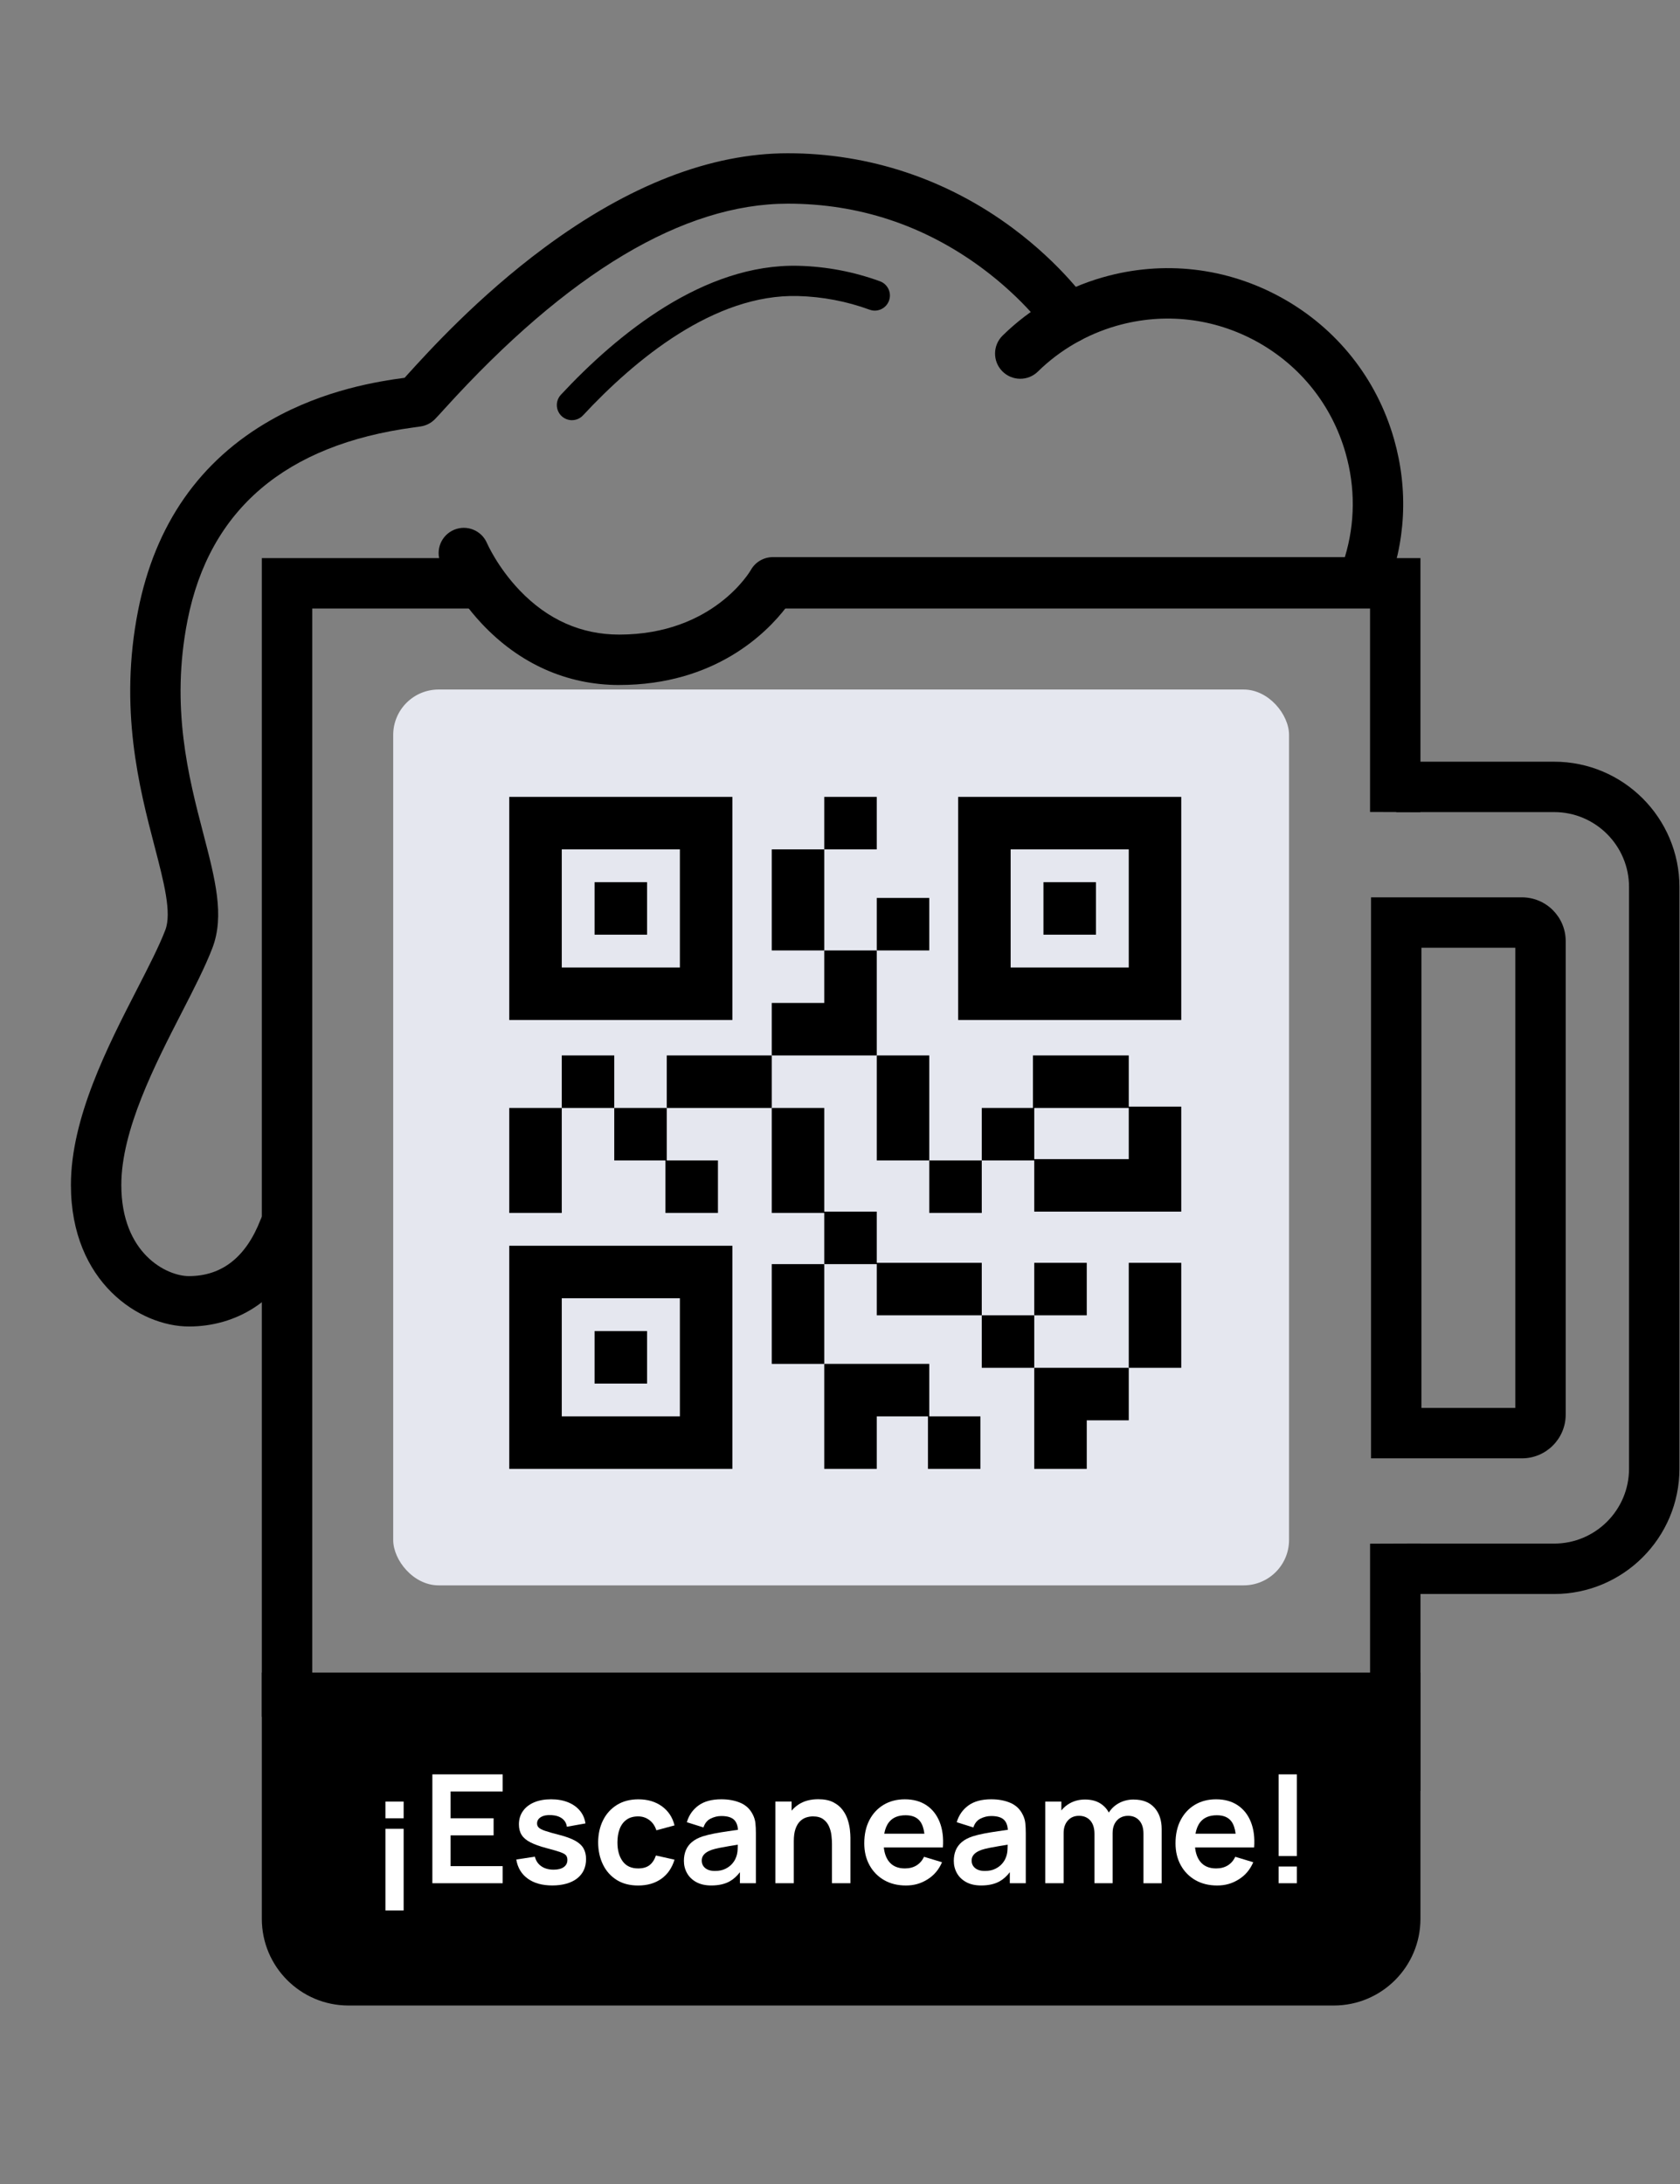
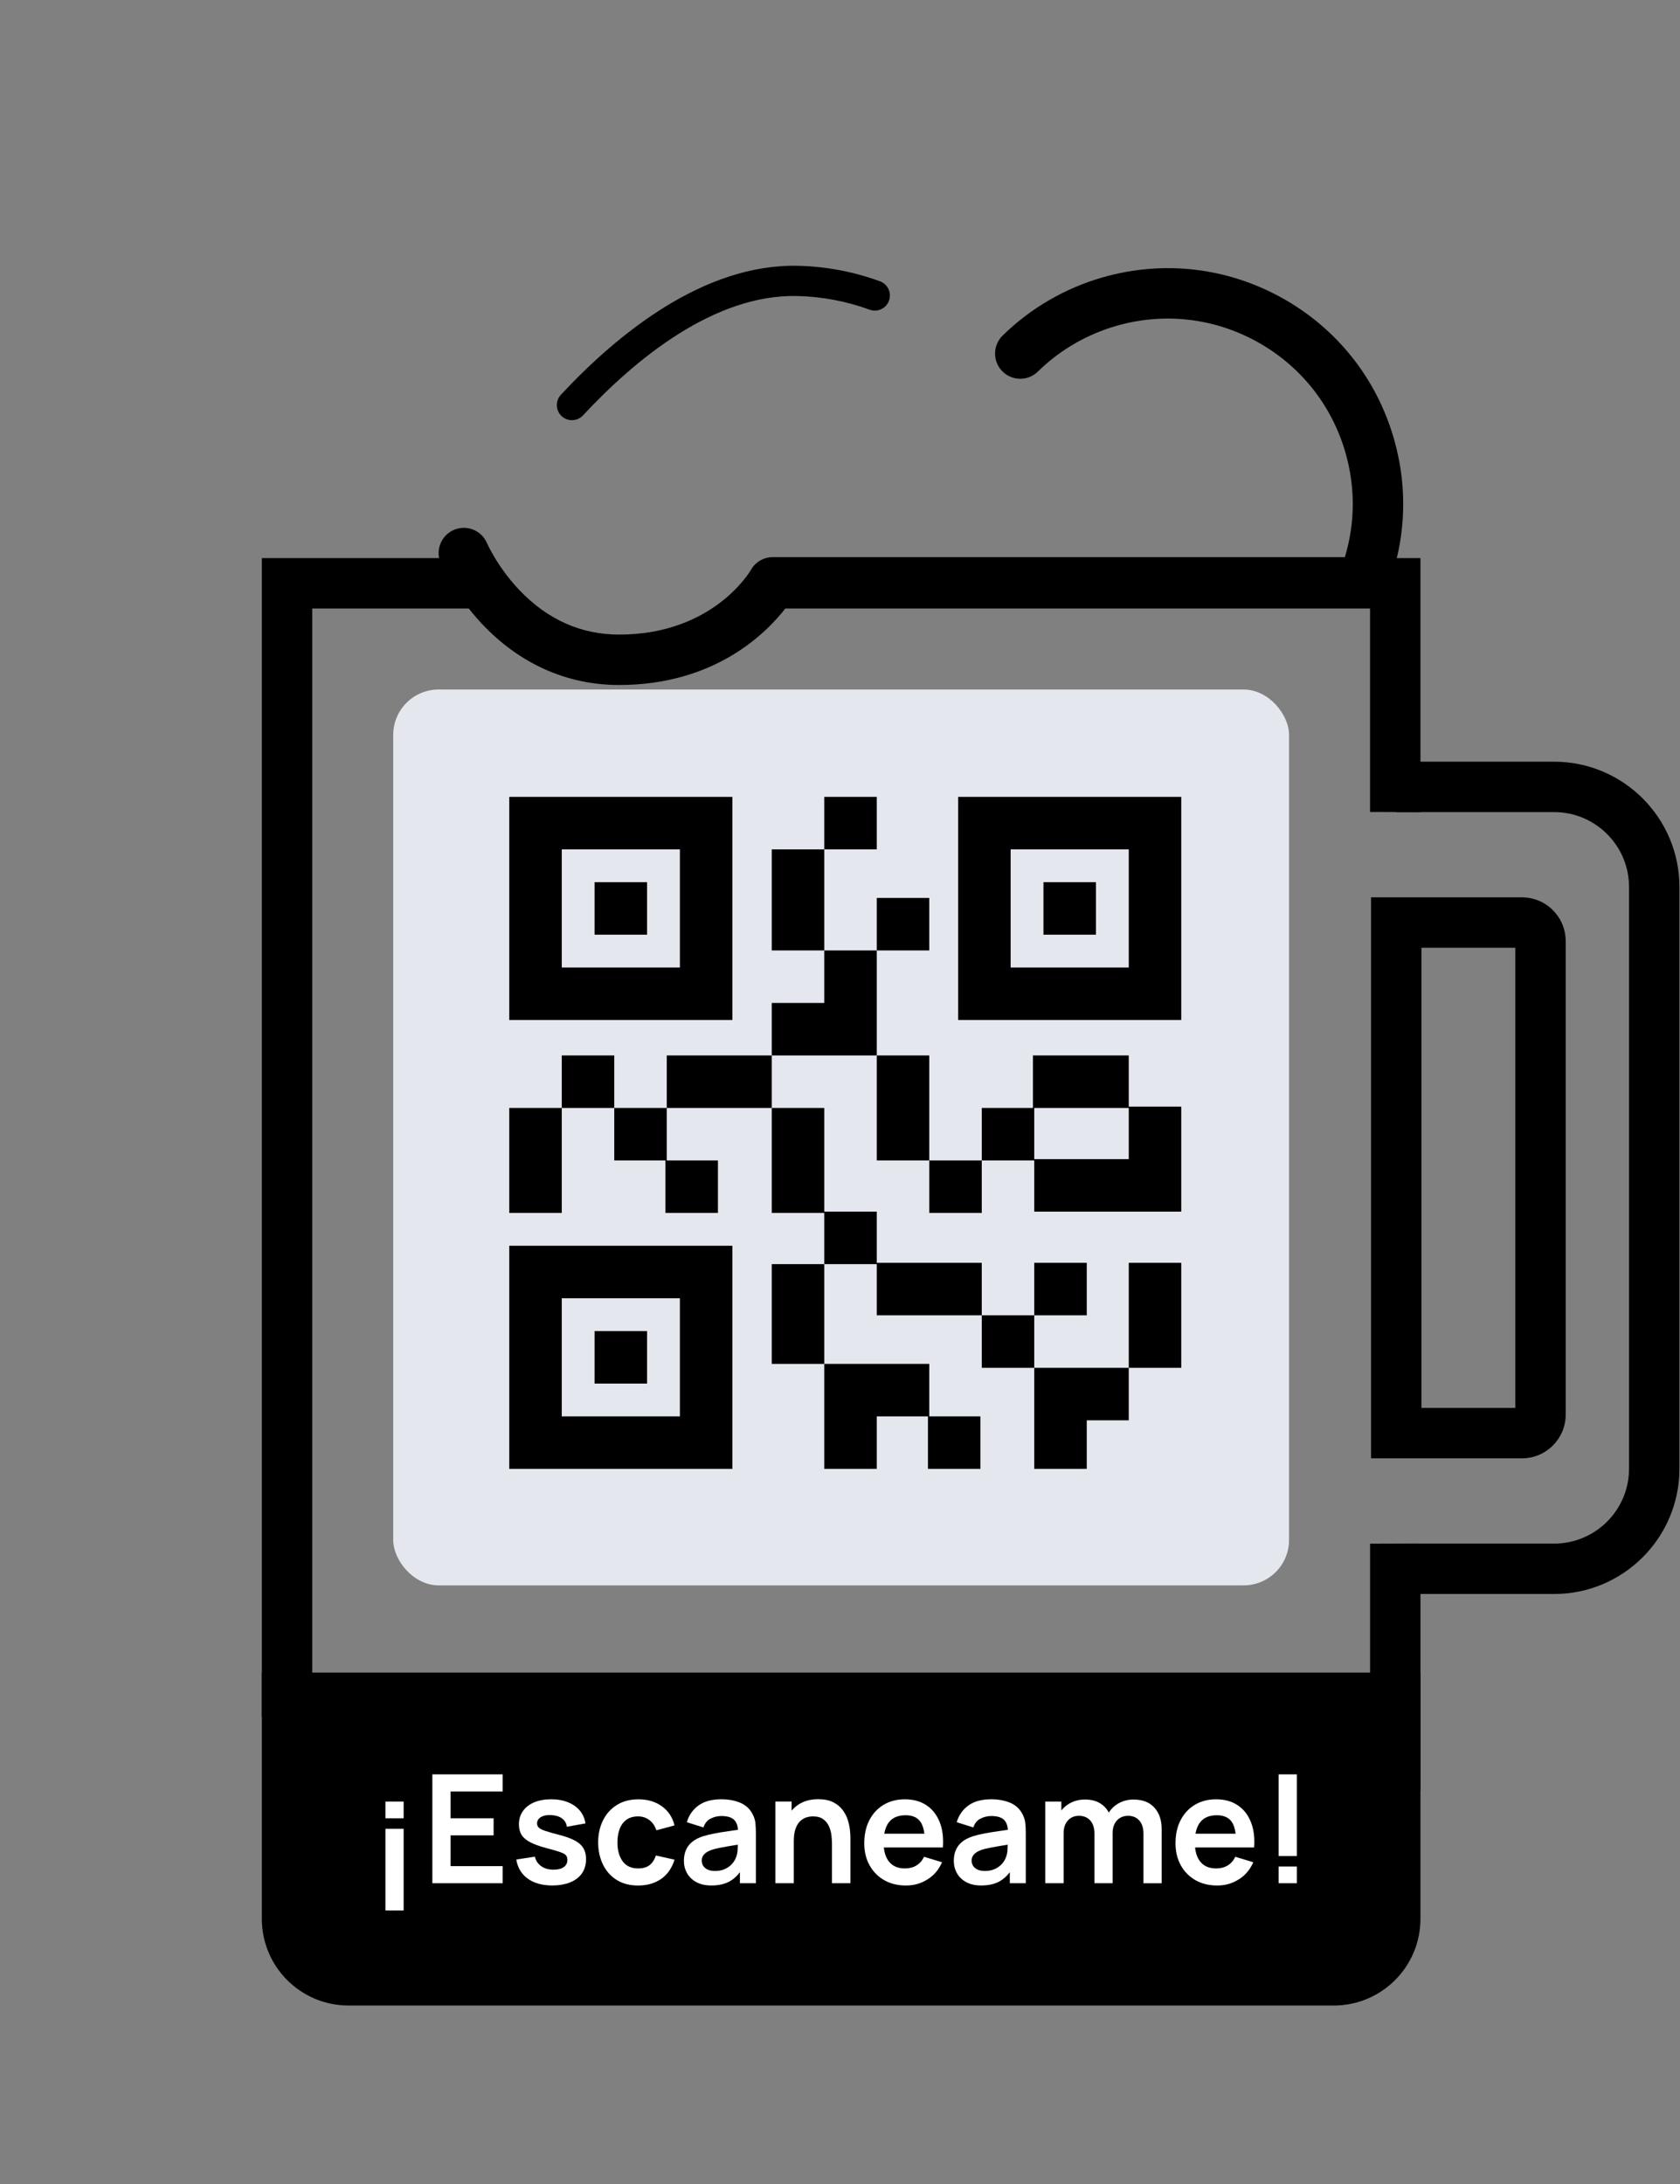
<svg xmlns="http://www.w3.org/2000/svg" id="TEXTO" viewBox="0 0 1000 1300">
  <rect x="0" y="0" width="1000" height="1300" fill="#808080" stroke="none" />
  <g>
    <path d="M845.5,483.42v-151.2H469.88c-.07,.14-.13,.28-.21,.42-6.44,11.55-14.36,21.2-24.61,29.58h370.44v121.1l30,.1Z" />
    <polygon points="815.52 1065.96 815.52 918.86 845.52 918.76 845.52 1065.96 815.52 1065.96" />
    <path d="M185.85,1021.88V362.22h110.12c-5.01-6.58-10.1-13.12-14.47-20.14-2.05-3.29-3.92-6.56-5.63-9.86h-120.02V1021.88h30Z" />
    <rect x="234.05" y="410.43" width="533.24" height="533.24" rx="27.03" ry="27.03" fill="#e5e7ef" />
    <path d="M793.9,1193.76H207.45c-28.5,0-51.6-23.1-51.6-51.6v-146.59H845.5v146.59c0,28.5-23.1,51.6-51.6,51.6Z" />
  </g>
  <g>
-     <path d="M112.42,789.58c-29.16,0-70.21-26.14-70.21-84.26,0-39.83,21.83-82.36,39.38-116.53,6.76-13.18,13.16-25.63,16.82-35.23,3.91-10.23-.88-28.58-6.42-49.83-9.01-34.54-21.35-81.86-9.78-140.39,10.1-51.08,36.67-89.2,78.98-113.27,32.21-18.33,64.63-23.15,79.65-25.19,.51-.56,1.04-1.15,1.6-1.77,12.59-13.89,42.09-46.42,81.51-75.64,50.34-37.32,99.13-56.24,145.02-56.24,48.39,0,94.67,15.41,133.85,44.56,29.64,22.05,44.91,44.25,45.55,45.19,4.66,6.85,2.89,16.18-3.96,20.84-6.85,4.66-16.18,2.88-20.84-3.96-.11-.16-13.64-19.6-39.56-38.67-34.24-25.19-72.94-37.96-115.04-37.96-62.15,0-130.89,41.06-204.3,122.03-2.73,3.01-4.53,5-5.88,6.35-2.26,2.26-5.17,3.73-8.33,4.22-1.12,.17-2.53,.36-4.18,.59-76.33,10.29-121.63,48.9-134.65,114.75-10.24,51.79,.64,93.49,9.38,127,7.12,27.31,12.75,48.89,5.42,68.1-4.26,11.14-11.01,24.3-18.16,38.23-16.07,31.3-36.06,70.25-36.06,102.83,0,41,27.09,54.26,40.21,54.26,19.69,0,34.06-11.33,42.7-33.67,2.99-7.73,11.67-11.57,19.4-8.58,7.73,2.99,11.57,11.67,8.58,19.4-7.2,18.63-17.93,32.66-31.89,41.68-11.3,7.31-24.71,11.17-38.79,11.17Z" />
    <path d="M368.57,407.74c-31.09,0-59.37-12.62-81.79-36.51-16.56-17.64-24.19-35.46-24.51-36.21-3.22-7.63,.35-16.43,7.98-19.65,7.63-3.23,16.43,.35,19.65,7.98,.04,.09,6.23,14.27,19.39,28.03,16.72,17.49,36.66,26.35,59.27,26.35,56.2,0,78.15-38.06,78.37-38.44,2.65-4.74,7.66-7.67,13.09-7.67h340.49c6.13-20.2,6.29-41.46,.39-62.06-8.1-28.3-26.74-51.75-52.47-66.04-25.74-14.28-55.5-17.69-83.8-9.59-17.64,5.05-33.84,14.46-46.83,27.23-5.91,5.81-15.41,5.72-21.21-.19-5.81-5.91-5.72-15.41,.19-21.21,16.55-16.26,37.17-28.25,59.6-34.67,36-10.31,73.87-5.97,106.61,12.2,32.75,18.17,56.45,48.01,66.76,84.01,8.67,30.31,7.04,61.75-4.72,90.93-2.29,5.67-7.79,9.39-13.91,9.39H467.9c-11.4,14.9-42.1,46.11-99.33,46.11Z" />
  </g>
  <path d="M340.45,250.11c-2.2,0-4.4-.8-6.13-2.41-3.64-3.39-3.84-9.08-.46-12.72,33.35-35.84,84.99-78.24,141.54-76.76,16.58,.44,32.86,3.54,48.4,9.22,4.67,1.71,7.07,6.88,5.36,11.54-1.71,4.67-6.87,7.07-11.54,5.36-13.7-5.01-28.07-7.75-42.69-8.13-49.83-1.35-97.07,37.9-127.89,71.02-1.77,1.91-4.18,2.87-6.59,2.87Z" />
  <path d="M925.1,948.81h-94.01v-30h94.01c24.57,0,44.56-19.99,44.56-44.56v-346.3c0-24.57-19.99-44.56-44.56-44.56h-94.01v-30h94.01c41.11,0,74.56,33.45,74.56,74.56v346.3c0,41.12-33.45,74.56-74.56,74.56Z" />
  <path d="M905.92,868.06h-89.83v-333.93h89.83c14.36,0,26.04,11.68,26.04,26.04v281.85c0,14.36-11.68,26.04-26.04,26.04Zm-59.83-30h55.87v-273.93h-55.87v273.93Z" />
  <g>
    <rect x="229.42" y="1088.57" width="10.84" height="48.6" fill="#fff" />
    <rect x="229.42" y="1072.37" width="10.84" height="9.94" fill="#fff" />
    <polygon points="257.36 1120.97 299.21 1120.97 299.21 1110.8 268.21 1110.8 268.21 1092.48 293.81 1092.48 293.81 1082.31 268.21 1082.31 268.21 1066.34 299.21 1066.34 299.21 1056.17 257.36 1056.17 257.36 1120.97" fill="#fff" />
    <path d="M342.25,1095.61c-2.33-1.27-5.42-2.41-9.29-3.4-3.78-.96-6.62-1.77-8.53-2.43-1.91-.66-3.17-1.32-3.8-1.98-.63-.66-.95-1.46-.95-2.38,0-1.65,.78-2.93,2.34-3.85,1.56-.92,3.61-1.3,6.17-1.15,2.67,.15,4.81,.83,6.41,2.03,1.6,1.2,2.54,2.83,2.81,4.9l11.07-1.98c-.42-2.91-1.53-5.45-3.33-7.61-1.8-2.16-4.16-3.83-7.09-5s-6.28-1.75-10.06-1.75-7.23,.61-10.08,1.82c-2.85,1.22-5.07,2.95-6.66,5.2s-2.38,4.89-2.38,7.92c0,2.43,.52,4.5,1.58,6.21,1.05,1.71,2.77,3.19,5.17,4.43s5.64,2.41,9.72,3.49c3.66,.96,6.38,1.75,8.15,2.38,1.77,.63,2.92,1.28,3.44,1.96,.52,.67,.79,1.57,.79,2.68,0,1.8-.71,3.22-2.14,4.25-1.43,1.04-3.44,1.55-6.05,1.55-2.97,0-5.43-.69-7.38-2.07-1.95-1.38-3.21-3.27-3.78-5.67l-11.07,1.71c.81,4.89,3.09,8.68,6.84,11.38,3.75,2.7,8.62,4.05,14.62,4.05s11.18-1.39,14.74-4.18c3.55-2.79,5.33-6.63,5.33-11.52,0-2.52-.52-4.66-1.55-6.43-1.03-1.77-2.71-3.29-5.04-4.57Z" fill="#fff" />
    <path d="M372.88,1083.19c1.83-1.33,4.16-2,6.98-2,2.49,0,4.71,.73,6.66,2.18,1.95,1.46,3.34,3.49,4.18,6.1l10.8-2.92c-1.17-4.8-3.67-8.59-7.49-11.36-3.83-2.78-8.5-4.16-14.02-4.16-4.92,0-9.17,1.1-12.74,3.31s-6.32,5.24-8.26,9.09c-1.94,3.86-2.92,8.27-2.95,13.25,.03,4.89,.98,9.27,2.86,13.14s4.58,6.92,8.12,9.16c3.54,2.24,7.81,3.35,12.83,3.35,5.43,0,10.02-1.33,13.77-3.98,3.75-2.65,6.38-6.46,7.88-11.41l-11.07-2.47c-.84,2.49-2.09,4.39-3.76,5.71s-3.94,1.98-6.82,1.98c-4.08,0-7.16-1.42-9.23-4.27-2.07-2.85-3.1-6.58-3.1-11.21,0-2.97,.43-5.62,1.3-7.96,.87-2.34,2.22-4.18,4.05-5.51Z" fill="#fff" />
    <path d="M448.07,1080.06c-1.59-3.21-4.03-5.52-7.31-6.93s-7.09-2.12-11.41-2.12c-5.73,0-10.28,1.25-13.66,3.74s-5.66,5.79-6.86,9.9l9.9,3.11c.81-2.49,2.23-4.25,4.28-5.26,2.04-1.02,4.15-1.53,6.34-1.53,3.63,0,6.21,.79,7.74,2.38,1.27,1.32,2,3.26,2.19,5.81-1.95,.29-3.87,.57-5.72,.83-3.08,.44-5.92,.91-8.55,1.42-2.62,.51-4.91,1.08-6.86,1.71-2.58,.87-4.68,1.99-6.3,3.35-1.62,1.37-2.82,2.99-3.6,4.86-.78,1.88-1.17,3.98-1.17,6.32,0,2.67,.62,5.12,1.87,7.33,1.24,2.22,3.08,4,5.51,5.33,2.43,1.33,5.4,2,8.91,2,4.38,0,8.03-.82,10.96-2.45,2.25-1.26,4.28-3.08,6.1-5.45v6.55h9.5v-29.83c0-2.1-.09-4.04-.27-5.83s-.71-3.53-1.58-5.24Zm-9.99,25.56c-.36,1.11-1.06,2.29-2.09,3.55s-2.42,2.33-4.16,3.2-3.84,1.3-6.3,1.3c-1.71,0-3.14-.27-4.3-.81-1.16-.54-2.03-1.27-2.63-2.18-.6-.92-.9-1.97-.9-3.17,0-1.05,.23-1.96,.7-2.75,.46-.78,1.13-1.47,2-2.07,.87-.6,1.94-1.12,3.2-1.58,1.29-.42,2.77-.8,4.46-1.15,1.68-.34,3.69-.71,6.03-1.1,1.49-.25,3.2-.52,5.07-.82-.02,.83-.05,1.76-.09,2.82-.08,1.79-.4,3.37-.97,4.75Z" fill="#fff" />
    <path d="M504.63,1083.3c-.66-2.1-1.68-4.08-3.06-5.94-1.38-1.86-3.24-3.39-5.58-4.59-2.34-1.2-5.31-1.8-8.91-1.8-4.56,0-8.4,1-11.52,2.99-1.68,1.07-3.13,2.35-4.37,3.81v-5.41h-9.67v48.6h10.98v-24.97c0-2.97,.33-5.41,.99-7.31s1.54-3.41,2.63-4.5c1.09-1.09,2.32-1.87,3.67-2.32,1.35-.45,2.71-.67,4.09-.67,2.58,0,4.63,.56,6.14,1.67,1.51,1.11,2.65,2.53,3.42,4.25,.76,1.73,1.25,3.52,1.46,5.38,.21,1.86,.32,3.56,.32,5.08v23.4h10.98v-27.13c0-1.17-.1-2.69-.29-4.57-.2-1.88-.62-3.86-1.28-5.96Z" fill="#fff" />
    <path d="M551.46,1074.55c-3.53-2.35-7.81-3.53-12.85-3.53-4.77,0-8.97,1.08-12.6,3.24s-6.46,5.2-8.5,9.11c-2.04,3.92-3.06,8.53-3.06,13.84,0,4.92,1.04,9.27,3.13,13.05,2.08,3.78,4.99,6.74,8.71,8.87s8.04,3.19,12.96,3.19,8.96-1.21,12.85-3.64,6.76-5.83,8.62-10.21l-10.71-3.24c-1.05,2.25-2.54,3.97-4.48,5.15-1.94,1.19-4.24,1.78-6.91,1.78-4.14,0-7.29-1.35-9.45-4.05-1.69-2.12-2.71-4.93-3.08-8.42h35.16c.42-5.82-.23-10.87-1.94-15.17-1.71-4.29-4.33-7.61-7.85-9.97Zm-12.4,5.96c3.93,0,6.81,1.21,8.64,3.65,1.3,1.72,2.13,4.18,2.53,7.33h-23.89c.5-2.81,1.43-5.1,2.82-6.86,2.16-2.74,5.46-4.12,9.9-4.12Z" fill="#fff" />
    <path d="M608.72,1080.06c-1.59-3.21-4.03-5.52-7.31-6.93s-7.09-2.12-11.41-2.12c-5.73,0-10.28,1.25-13.66,3.74s-5.66,5.79-6.86,9.9l9.9,3.11c.81-2.49,2.23-4.25,4.28-5.26,2.04-1.02,4.15-1.53,6.34-1.53,3.63,0,6.21,.79,7.74,2.38,1.27,1.32,2,3.26,2.19,5.81-1.95,.29-3.87,.57-5.72,.83-3.08,.44-5.92,.91-8.55,1.42-2.62,.51-4.91,1.08-6.86,1.71-2.58,.87-4.68,1.99-6.3,3.35-1.62,1.37-2.82,2.99-3.6,4.86-.78,1.88-1.17,3.98-1.17,6.32,0,2.67,.62,5.12,1.87,7.33,1.24,2.22,3.08,4,5.51,5.33,2.43,1.33,5.4,2,8.91,2,4.38,0,8.03-.82,10.96-2.45,2.25-1.26,4.28-3.08,6.1-5.45v6.55h9.5v-29.83c0-2.1-.09-4.04-.27-5.83s-.71-3.53-1.58-5.24Zm-9.99,25.56c-.36,1.11-1.06,2.29-2.09,3.55s-2.42,2.33-4.16,3.2-3.84,1.3-6.3,1.3c-1.71,0-3.14-.27-4.3-.81-1.16-.54-2.03-1.27-2.63-2.18-.6-.92-.9-1.97-.9-3.17,0-1.05,.23-1.96,.7-2.75,.46-.78,1.13-1.47,2-2.07,.87-.6,1.94-1.12,3.2-1.58,1.29-.42,2.77-.8,4.46-1.15,1.68-.34,3.69-.71,6.03-1.1,1.49-.25,3.2-.52,5.07-.82-.02,.83-.05,1.76-.09,2.82-.08,1.79-.4,3.37-.97,4.75Z" fill="#fff" />
    <path d="M674.82,1071.15c-3.24,0-6.18,.72-8.82,2.16-2.49,1.36-4.47,3.23-5.99,5.59-1.2-2.25-2.89-4.06-5.06-5.43-2.45-1.54-5.48-2.32-9.11-2.32-3.3,0-6.28,.73-8.93,2.18-2.04,1.12-3.76,2.56-5.15,4.32v-5.28h-9.58v48.6h10.93v-29.92c0-3.03,.83-5.49,2.5-7.38,1.67-1.89,3.88-2.83,6.64-2.83s5.1,.94,6.75,2.83c1.65,1.89,2.47,4.53,2.47,7.92v29.38h10.8v-29.92c0-2.13,.41-3.97,1.21-5.51,.81-1.54,1.91-2.71,3.29-3.51s2.94-1.19,4.68-1.19c2.82,0,5.05,.94,6.71,2.81,1.65,1.88,2.47,4.48,2.47,7.81v29.52h10.84v-32.26c0-5.25-1.43-9.49-4.3-12.71-2.87-3.22-6.98-4.84-12.35-4.84Z" fill="#fff" />
    <path d="M736.72,1074.55c-3.53-2.35-7.81-3.53-12.85-3.53-4.77,0-8.97,1.08-12.6,3.24s-6.46,5.2-8.5,9.11c-2.04,3.92-3.06,8.53-3.06,13.84,0,4.92,1.04,9.27,3.13,13.05,2.08,3.78,4.99,6.74,8.71,8.87s8.04,3.19,12.96,3.19,8.96-1.21,12.85-3.64,6.76-5.83,8.62-10.21l-10.71-3.24c-1.05,2.25-2.54,3.97-4.48,5.15-1.94,1.19-4.24,1.78-6.91,1.78-4.14,0-7.29-1.35-9.45-4.05-1.69-2.12-2.71-4.93-3.08-8.42h35.16c.42-5.82-.23-10.87-1.94-15.17-1.71-4.29-4.33-7.61-7.85-9.97Zm-12.4,5.96c3.93,0,6.81,1.21,8.64,3.65,1.3,1.72,2.13,4.18,2.53,7.33h-23.89c.5-2.81,1.43-5.1,2.82-6.86,2.16-2.74,5.46-4.12,9.9-4.12Z" fill="#fff" />
    <rect x="761.08" y="1056.17" width="10.84" height="48.6" fill="#fff" />
    <rect x="761.08" y="1111.02" width="10.84" height="9.95" fill="#fff" />
  </g>
  <g>
    <path d="M435.94,474.33h-132.81v132.81h132.81v-132.81Zm-31.25,101.56h-70.31v-70.31h70.31v70.31Z" />
    <rect x="353.91" y="525.11" width="31.25" height="31.25" />
    <path d="M703.13,474.33h-132.81v132.81h132.81v-132.81Zm-31.25,101.56h-70.31v-70.31h70.31v70.31Z" />
    <rect x="621.1" y="525.11" width="31.25" height="31.25" />
    <path d="M435.94,741.52h-132.81v132.81h132.81v-132.81Zm-31.25,101.56h-70.31v-70.31h70.31v70.31Z" />
    <rect x="353.91" y="792.3" width="31.25" height="31.25" />
    <rect x="334.38" y="628.24" width="31.25" height="31.25" />
    <polygon points="396.1 690.74 396.1 721.99 427.35 721.99 427.35 690.74 396.88 690.74 396.88 659.49 365.63 659.49 365.63 690.74 396.1 690.74" />
    <rect x="521.88" y="534.49" width="31.25" height="31.25" />
    <rect x="459.38" y="505.58" width="31.25" height="60.16" />
    <rect x="490.63" y="474.33" width="31.25" height="31.25" />
    <polygon points="521.88 565.74 490.63 565.74 490.63 596.99 459.38 596.99 459.38 628.24 521.88 628.24 521.88 565.74" />
    <polygon points="490.63 721.99 490.63 752.46 521.88 752.46 521.88 782.93 584.38 782.93 584.38 751.68 521.88 751.68 521.88 721.21 490.63 721.21 490.63 659.49 459.38 659.49 459.38 721.99 490.63 721.99" />
    <rect x="521.88" y="628.24" width="31.25" height="62.5" />
    <path d="M615.63,721.21h87.5v-62.5h-31.25v-30.47h-57.03v31.25h-30.47v31.25h31.25v30.47Zm0-61.72h56.25v30.47h-56.25v-30.47Z" />
    <rect x="671.88" y="751.68" width="31.25" height="62.5" />
    <rect x="553.13" y="690.74" width="31.25" height="31.25" />
    <rect x="584.38" y="782.93" width="31.25" height="31.25" />
    <rect x="615.63" y="751.68" width="31.25" height="31.25" />
    <polygon points="646.88 874.33 646.88 845.43 671.88 845.43 671.88 814.18 615.63 814.18 615.63 874.33 646.88 874.33" />
    <rect x="459.38" y="752.46" width="31.25" height="59.38" />
    <polygon points="521.88 874.33 521.88 843.08 552.35 843.08 552.35 874.33 583.6 874.33 583.6 843.08 553.13 843.08 553.13 811.83 490.63 811.83 490.63 874.33 521.88 874.33" />
    <rect x="396.88" y="628.24" width="62.5" height="31.25" />
    <rect x="303.13" y="659.49" width="31.25" height="62.5" />
  </g>
</svg>